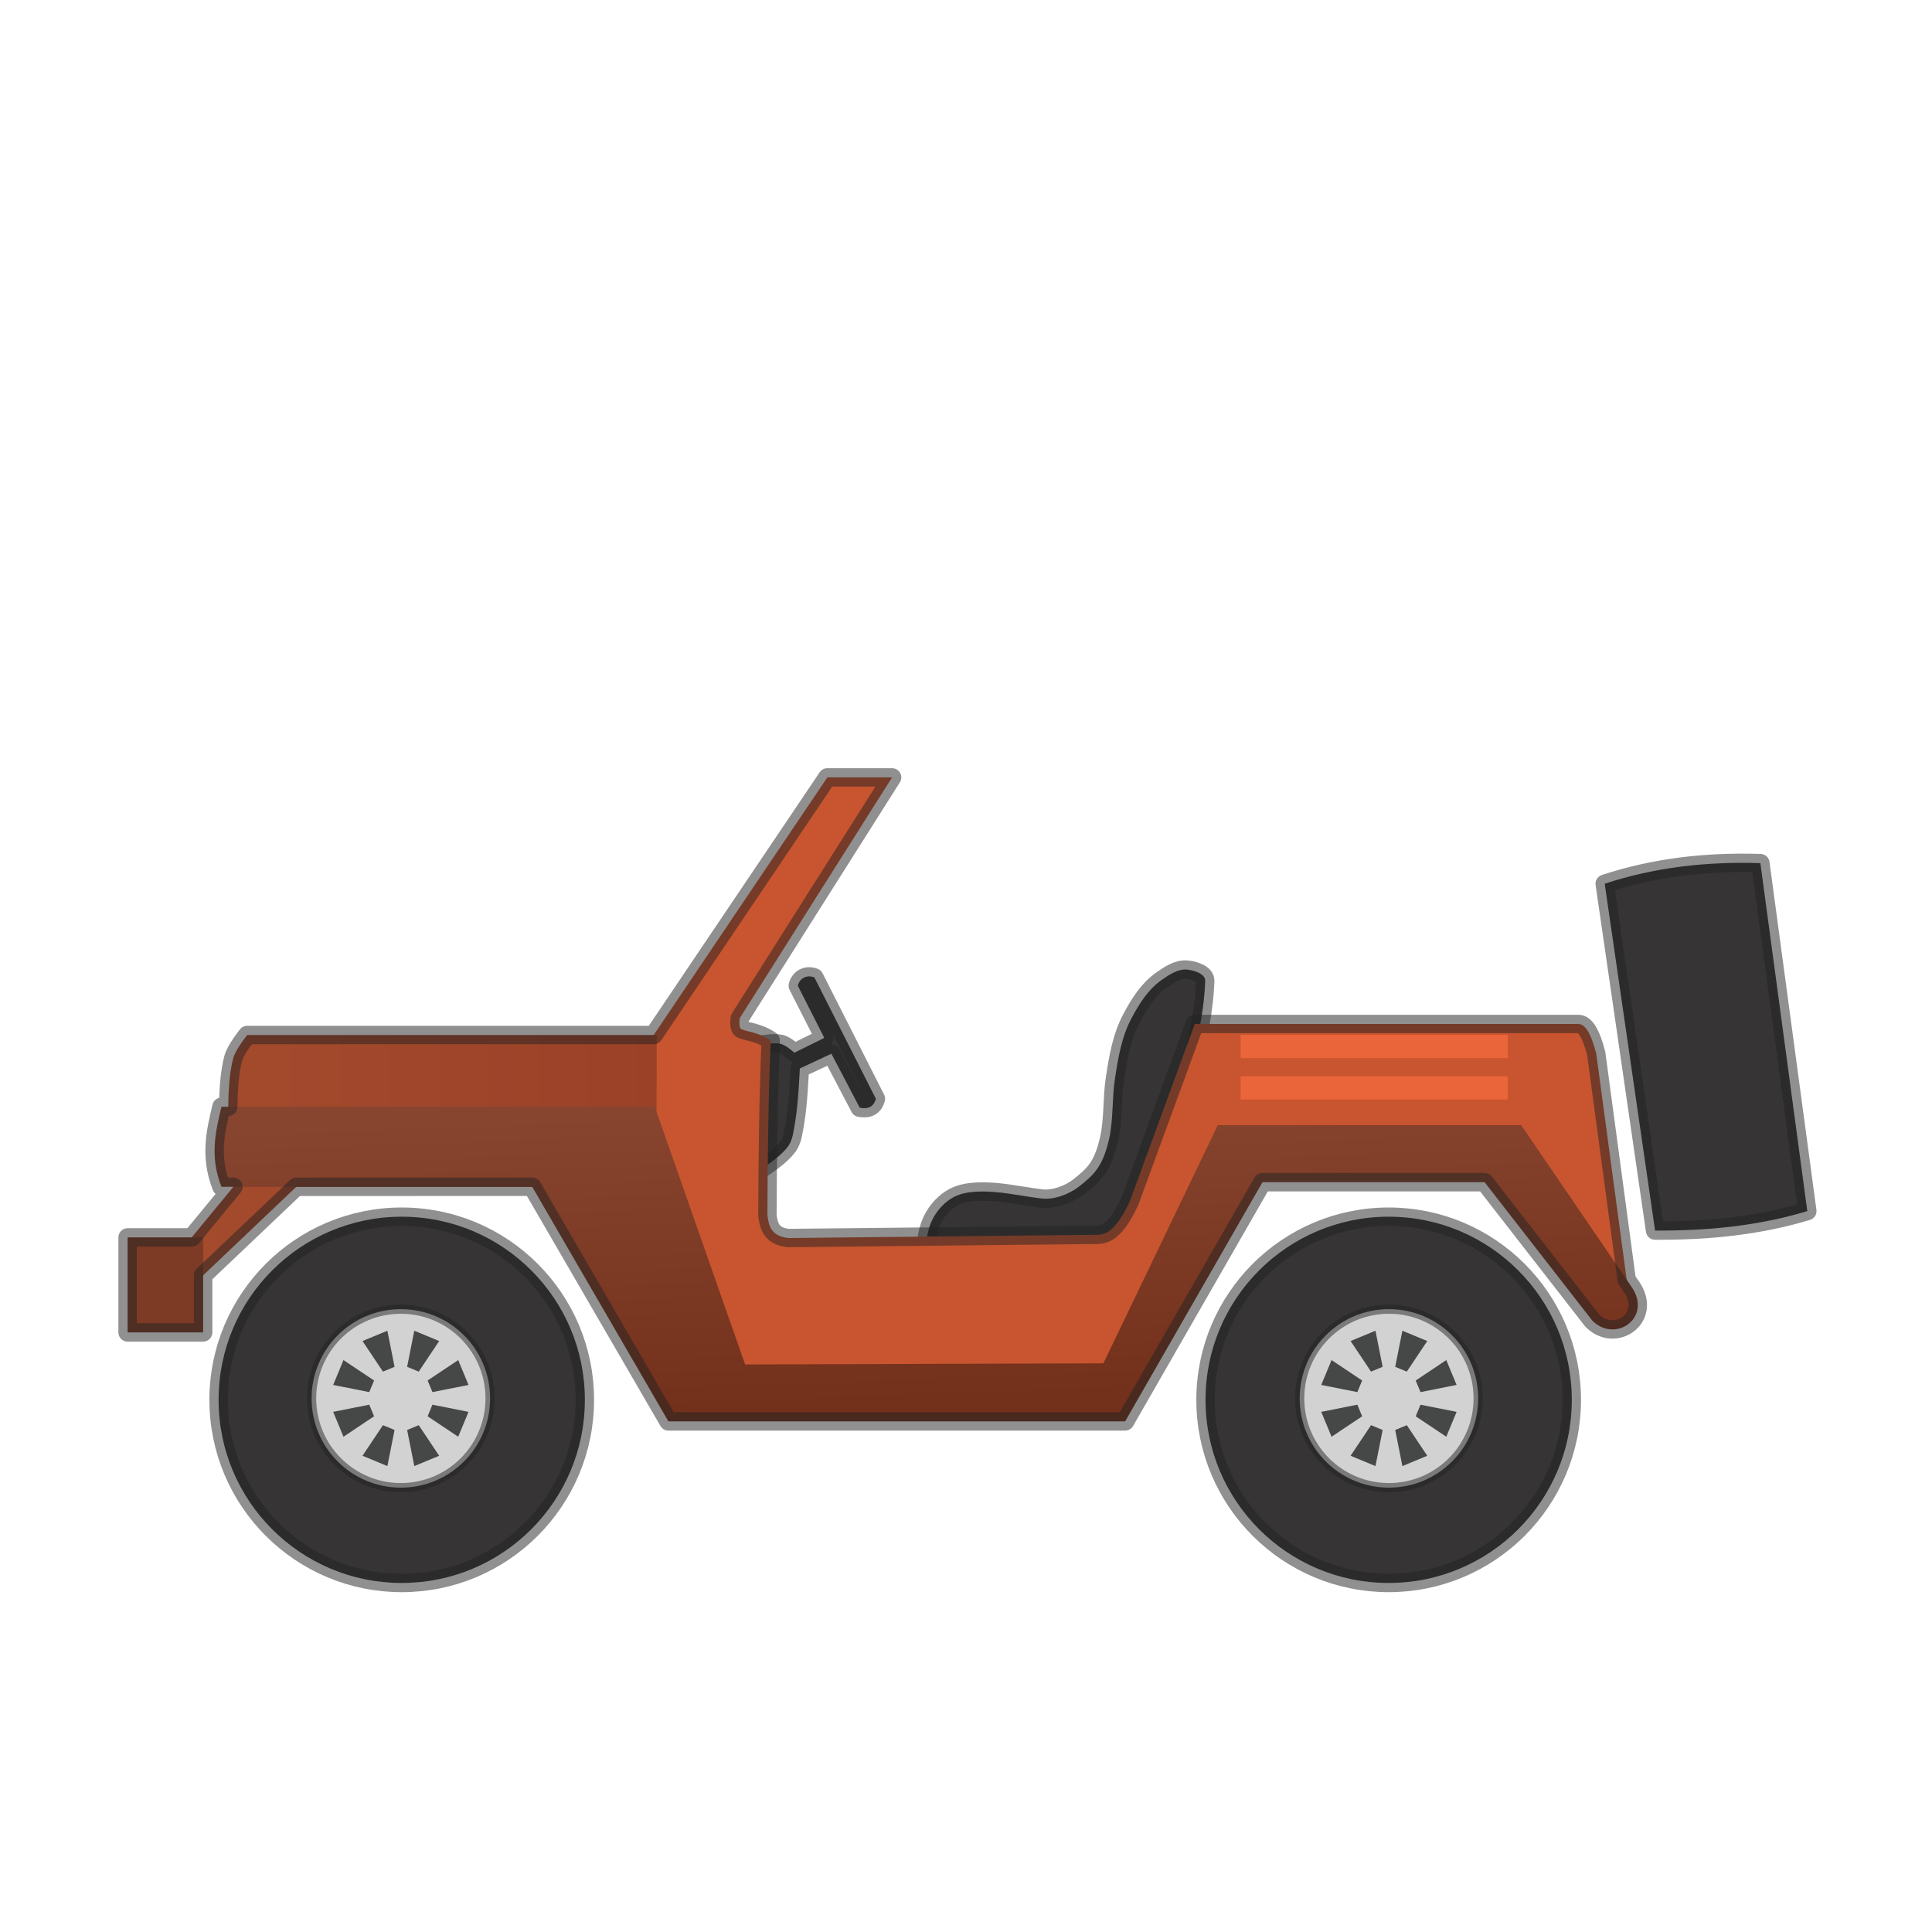
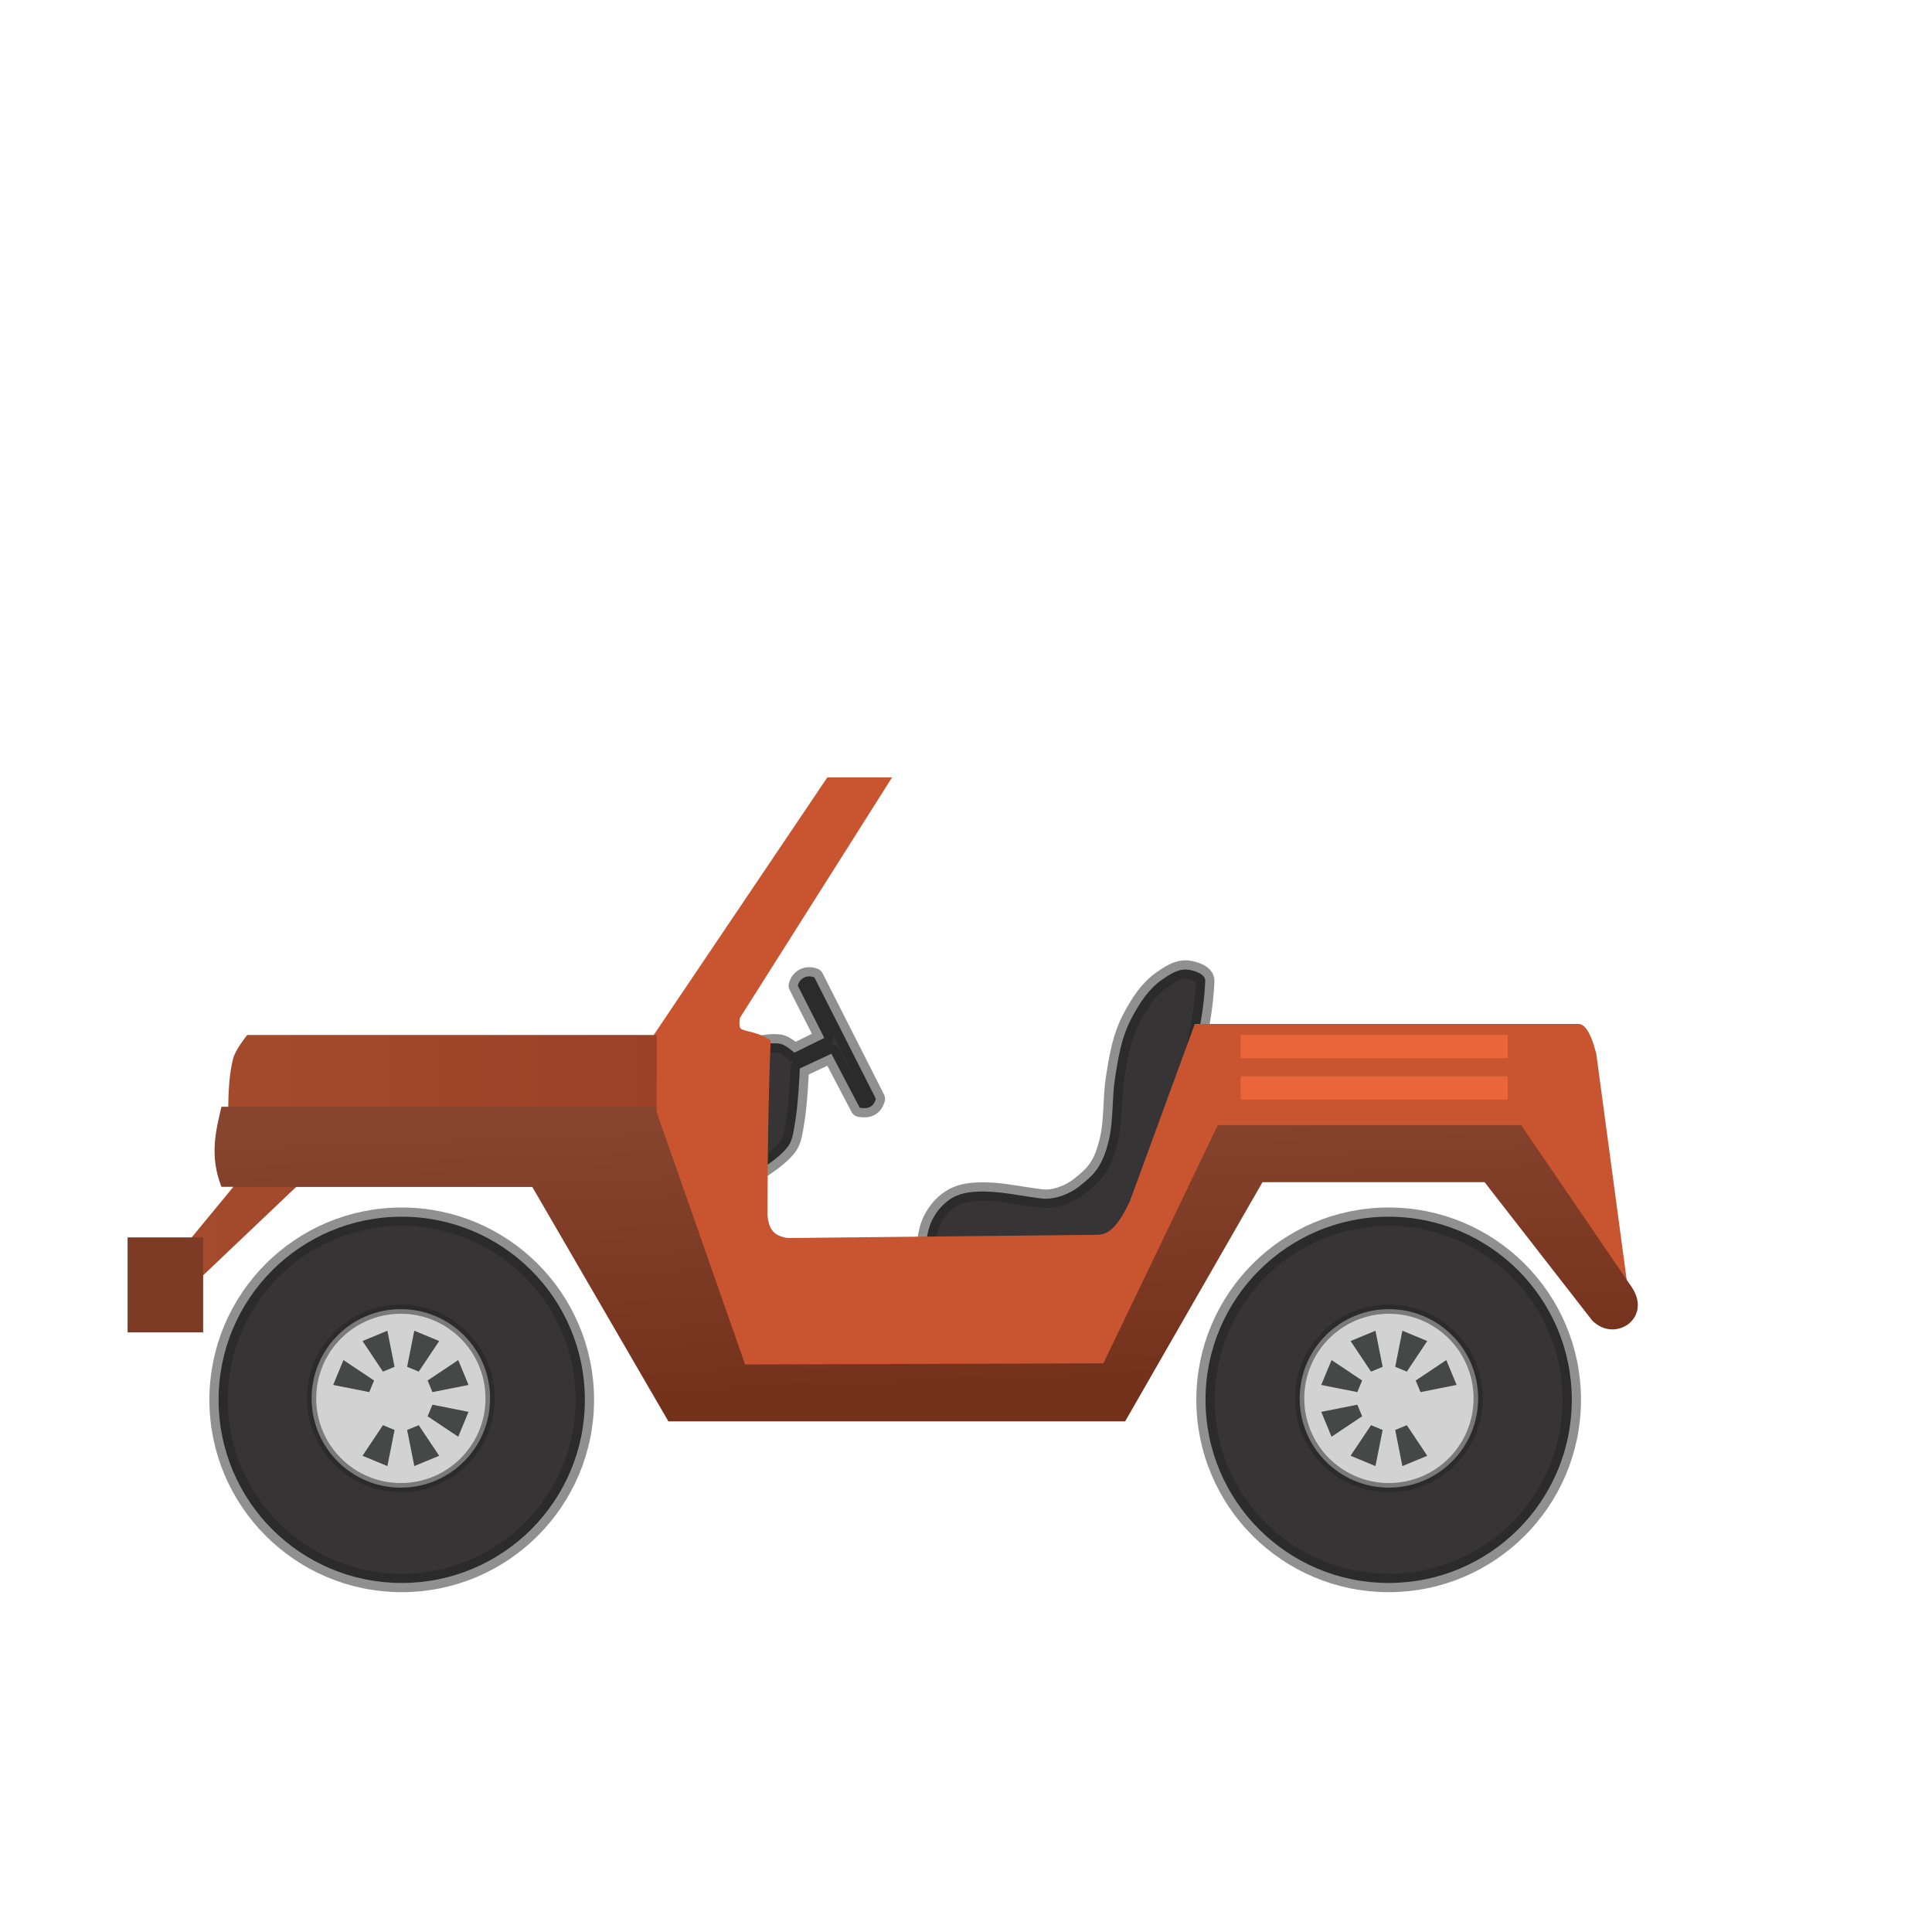
<svg xmlns="http://www.w3.org/2000/svg" xmlns:xlink="http://www.w3.org/1999/xlink" version="1.1" xml:space="preserve" x="0" y="0" viewBox="0 0 210 210">
  <defs>
    <linearGradient id="linearGradient8">
      <stop style="stop-color:#87442f;stop-opacity:1;" offset="0" />
      <stop style="stop-color:#73301b;stop-opacity:1;" offset="1" />
    </linearGradient>
    <linearGradient id="linearGradient4">
      <stop style="stop-color:#a54b2d;stop-opacity:1;" offset="0" />
      <stop style="stop-color:#9b4128;stop-opacity:1;" offset="1" />
    </linearGradient>
    <linearGradient xlink:href="#linearGradient4" id="linearGradient5" x1="17.913" y1="97.301" x2="71.52" y2="97.301" gradientUnits="userSpaceOnUse" />
    <linearGradient xlink:href="#linearGradient8" id="linearGradient9" x1="70.727" y1="91.977" x2="71.901" y2="124.325" gradientUnits="userSpaceOnUse" />
  </defs>
  <g transform="translate(0.37,29)">
-     <path id="spare" style="fill:#363434;fill-opacity:1;stroke:#222222;stroke-width:2;stroke-linecap:round;stroke-linejoin:round;stroke-opacity:0.5" d="m 174.055,67.059 5.474,37.697 c 5.665,0.039 11.214,-0.499 16.547,-2.115 l -5.101,-37.822 c -5.796,-0.187 -11.456,0.437 -16.92,2.239 z" />
    <path id="steering" style="fill:#363434;fill-opacity:1;stroke:#222222;stroke-width:2;stroke-linecap:round;stroke-linejoin:round;stroke-opacity:0.5" d="m 79.528,85.335 c 0,0 3.29,-1.204 4.927,-0.88 0.589,0.117 1.518,0.968 1.518,0.968 l 3.255,-1.606 -2.881,-5.674 c 0.192,-0.811 0.988,-1.234 1.803,-0.902 l 6.686,13.196 c -0.217,0.806 -0.781,1.158 -1.759,0.968 l -3.079,-5.872 -3.431,1.606 c 0,0 -0.165,3.984 -0.528,5.938 -0.156,0.84 -0.224,1.757 -0.704,2.463 -1.081,1.591 -4.575,3.519 -4.575,3.519 z" />
    <path id="seat" style="display:inline;fill:#363434;fill-opacity:1;stroke:#222222;stroke-width:2;stroke-linecap:round;stroke-linejoin:round;stroke-opacity:0.5" d="m 100.029,108.613 c 0,0 0.164,-3.162 0.746,-4.603 0.436,-1.077 1.195,-2.049 2.167,-2.686 0.884,-0.58 1.878,-0.75 2.934,-0.798 2.333,-0.106 4.438,0.438 6.967,0.746 1.346,0.164 3.022,-0.467 4.084,-1.309 1.58,-1.252 2.568,-2.122 3.256,-5.16 0.477,-2.107 0.307,-4.423 0.637,-6.558 0.36,-2.326 0.716,-4.549 1.83,-6.623 0.847,-1.578 1.79,-3.085 3.256,-4.113 0.807,-0.566 1.755,-1.204 2.737,-1.12 0.78,0.067 2.021,0.462 1.991,1.244 -0.119,3.033 -0.704,5.764 -1.369,8.585 -1.775,7.532 -6.967,22.146 -6.967,22.146 z" />
    <path style="fill:#c8552f;fill-opacity:1;stroke:none;stroke-width:1;stroke-linecap:round;stroke-linejoin:round" d="m 89.557,55.5 -26.04,38.632 14.956,28.504 42.227,-0.352 14.252,-25.688 27.976,0.528 13.9,15.835 -3.695,-27.448 C 172.532,83.19 171.881,82.301 171.197,82.3 h -41.7 l -7.038,19.222 c -1.5,3.228 -2.56,3.657 -3.519,3.695 l -33.606,0.352 c -1.855,-0.197 -2.146,-1.287 -2.287,-2.463 0.016,-6.485 0.102,-12.867 0.352,-19.002 0,0 -0.49,-0.47 -1.935,-0.88 C 81.053,83.107 80.568,83.028 80.232,82.871 79.857,82.696 80.056,81.64 80.056,81.64 L 96.595,55.5 Z" />
    <path style="fill:url(#linearGradient5);stroke:none;stroke-width:1;stroke-linecap:round;stroke-linejoin:round" d="M 18.413,107.991 25,100 c 0,0 -1.26,-9.526 0,-14.03 C 25.26,85.042 26.5,83.5 26.5,83.5 h 44.52 l -0.055,16.498 -39.13,0.003 -11.68,11.1 z" />
    <rect style="fill:#7d3a25;fill-opacity:1;stroke:none;stroke-width:1;stroke-linecap:round;stroke-linejoin:round" width="8.211" height="10.326" x="13.5" y="105.5" />
-     <path style="fill:url(#linearGradient9);stroke:none;stroke-width:1;stroke-linecap:round;stroke-linejoin:round" d="m 23.7,91.3 h 47.1 l 9.82,28.013 38.942,-0.124 L 132,93.3 h 32.973 l 12.068,17.677 c 2.159,3.333 -1.895,6.053 -4.354,3.546 L 161,99.5 h -24.145 l -14.93,26 H 72.284 L 57.479,100 H 23.7 c -1.306,-3.335 -0.633,-6.011 0,-8.7 z" />
+     <path style="fill:url(#linearGradient9);stroke:none;stroke-width:1;stroke-linecap:round;stroke-linejoin:round" d="m 23.7,91.3 h 47.1 l 9.82,28.013 38.942,-0.124 L 132,93.3 h 32.973 l 12.068,17.677 c 2.159,3.333 -1.895,6.053 -4.354,3.546 L 161,99.5 h -24.145 l -14.93,26 H 72.284 L 57.479,100 H 23.7 c -1.306,-3.335 -0.633,-6.011 0,-8.7 " />
    <rect id="vent_1" style="fill:#eb653a;fill-opacity:1;stroke:none;stroke-width:0.969;stroke-linecap:round;stroke-linejoin:round" width="29.031" height="2.531" x="134.484" y="83.484" />
    <rect id="vent_2" style="fill:#eb653a;fill-opacity:1;stroke:none;stroke-width:0.969;stroke-linecap:round;stroke-linejoin:round" width="29.031" height="2.531" x="134.484" y="87.984" />
    <g id="front_wheel">
      <circle id="front_tire" style="fill:#363434;fill-opacity:1;stroke:#222222;stroke-width:2;stroke-linecap:round;stroke-linejoin:round;stroke-opacity:0.5" cx="43.296" cy="123.156" r="19.906" />
      <circle id="front_rimcap" style="fill:#d2d2d2;fill-opacity:1;stroke:#222222;stroke-width:1;stroke-linecap:round;stroke-linejoin:round;stroke-opacity:0.5" cx="43.2" cy="123" r="9.7" />
      <g id="front_rimcap_holes">
        <path style="fill:#464847;fill-opacity:1;stroke:none;stroke-width:1;stroke-linecap:round;stroke-linejoin:round" d="M46.633,123.683 L50.556,124.463 L49.436,127.167 L46.11,124.945 Z" />
        <path style="fill:#464847;fill-opacity:1;stroke:none;stroke-width:1;stroke-linecap:round;stroke-linejoin:round" d="M45.145,125.91 L47.367,129.236 L44.663,130.356 L43.883,126.433 Z" />
        <path style="fill:#464847;fill-opacity:1;stroke:none;stroke-width:1;stroke-linecap:round;stroke-linejoin:round" d="M42.517,126.433 L41.737,130.356 L39.033,129.236 L41.255,125.91 Z" />
-         <path style="fill:#464847;fill-opacity:1;stroke:none;stroke-width:1;stroke-linecap:round;stroke-linejoin:round" d="M40.29,124.945 L36.964,127.167 L35.844,124.463 L39.767,123.683 Z" />
        <path style="fill:#464847;fill-opacity:1;stroke:none;stroke-width:1;stroke-linecap:round;stroke-linejoin:round" d="M39.767,122.317 L35.844,121.537 L36.964,118.833 L40.29,121.055 Z" />
        <path style="fill:#464847;fill-opacity:1;stroke:none;stroke-width:1;stroke-linecap:round;stroke-linejoin:round" d="M41.255,120.09 L39.033,116.764 L41.737,115.644 L42.517,119.567 Z" />
        <path style="fill:#464847;fill-opacity:1;stroke:none;stroke-width:1;stroke-linecap:round;stroke-linejoin:round" d="M43.883,119.567 L44.663,115.644 L47.367,116.764 L45.145,120.09 Z" />
        <path style="fill:#464847;fill-opacity:1;stroke:none;stroke-width:1;stroke-linecap:round;stroke-linejoin:round" d="M46.11,121.055 L49.436,118.833 L50.556,121.537 L46.633,122.317 Z" />
      </g>
    </g>
    <g id="rear_wheel">
      <circle id="rear_tire" style="fill:#363434;fill-opacity:1;stroke:#222222;stroke-width:2;stroke-linecap:round;stroke-linejoin:round;stroke-opacity:0.5" cx="150.571" cy="123.156" r="19.906" />
      <circle id="rear_rimcap" style="fill:#d2d2d2;fill-opacity:1;stroke:#222222;stroke-width:1;stroke-linecap:round;stroke-linejoin:round;stroke-opacity:0.5" cx="150.6" cy="123" r="9.7" />
      <g id="rear_rimcap_holes">
-         <path style="fill:#464847;fill-opacity:1;stroke:none;stroke-width:1;stroke-linecap:round;stroke-linejoin:round" d="M154.033,123.683 L157.956,124.463 L156.836,127.167 L153.51,124.945 Z" />
        <path style="fill:#464847;fill-opacity:1;stroke:none;stroke-width:1;stroke-linecap:round;stroke-linejoin:round" d="M152.544,125.91 L154.767,129.236 L152.063,130.356 L151.283,126.433 Z" />
        <path style="fill:#464847;fill-opacity:1;stroke:none;stroke-width:1;stroke-linecap:round;stroke-linejoin:round" d="M149.917,126.433 L149.137,130.356 L146.433,129.236 L148.655,125.91 Z" />
        <path style="fill:#464847;fill-opacity:1;stroke:none;stroke-width:1;stroke-linecap:round;stroke-linejoin:round" d="M147.69,124.945 L144.364,127.167 L143.244,124.463 L147.167,123.683 Z" />
        <path style="fill:#464847;fill-opacity:1;stroke:none;stroke-width:1;stroke-linecap:round;stroke-linejoin:round" d="M147.167,122.317 L143.244,121.537 L144.364,118.833 L147.69,121.055 Z" />
        <path style="fill:#464847;fill-opacity:1;stroke:none;stroke-width:1;stroke-linecap:round;stroke-linejoin:round" d="M148.655,120.09 L146.433,116.764 L149.137,115.644 L149.917,119.567 Z" />
        <path style="fill:#464847;fill-opacity:1;stroke:none;stroke-width:1;stroke-linecap:round;stroke-linejoin:round" d="M151.283,119.567 L152.063,115.644 L154.767,116.764 L152.544,120.09 Z" />
        <path style="fill:#464847;fill-opacity:1;stroke:none;stroke-width:1;stroke-linecap:round;stroke-linejoin:round" d="M153.51,121.055 L156.836,118.833 L157.956,121.537 L154.033,122.317 Z" />
      </g>
    </g>
-     <path id="outline" style="fill:none;stroke:#222222;stroke-linecap:round;stroke-linejoin:round;stroke-opacity:0.5;stroke-width:2" d="M -35.024,-5.869 -53.897,22.131 h -44.183 c 0,0 -1.241,1.542 -1.5,2.47 -0.399,1.427 -0.545,3.358 -0.558,5.33 h -0.742 c -0.633,2.689 -1.306,5.364 0,8.7 h 1.3 l -4.533,5.5 h -6.967 v 10.327 h 8.211 v -6.204 l 10.124,-9.621 19.565,-0.002 h 6.079 l 14.805,25.5 H -2.655 L 12.274,38.132 h 24.145 l 11.687,15.023 c 2.46,2.507 6.513,-0.213 4.354,-3.546 l -0.598,-0.876 -3.31,-24.59 c -0.6,-2.32 -1.252,-3.21 -1.935,-3.211 H 4.916 L -2.121,40.153 C -3.622,43.382 -4.682,43.81 -5.64,43.848 l -33.606,0.352 c -1.855,-0.197 -2.146,-1.287 -2.287,-2.463 0.016,-6.485 0.102,-12.868 0.352,-19.002 0,0 -0.49,-0.47 -1.936,-0.88 -0.411,-0.116 -0.896,-0.195 -1.231,-0.352 -0.376,-0.176 -0.176,-1.231 -0.176,-1.231 l 16.54,-26.14 z" transform="translate(124.581,61.369)" />
  </g>
</svg>